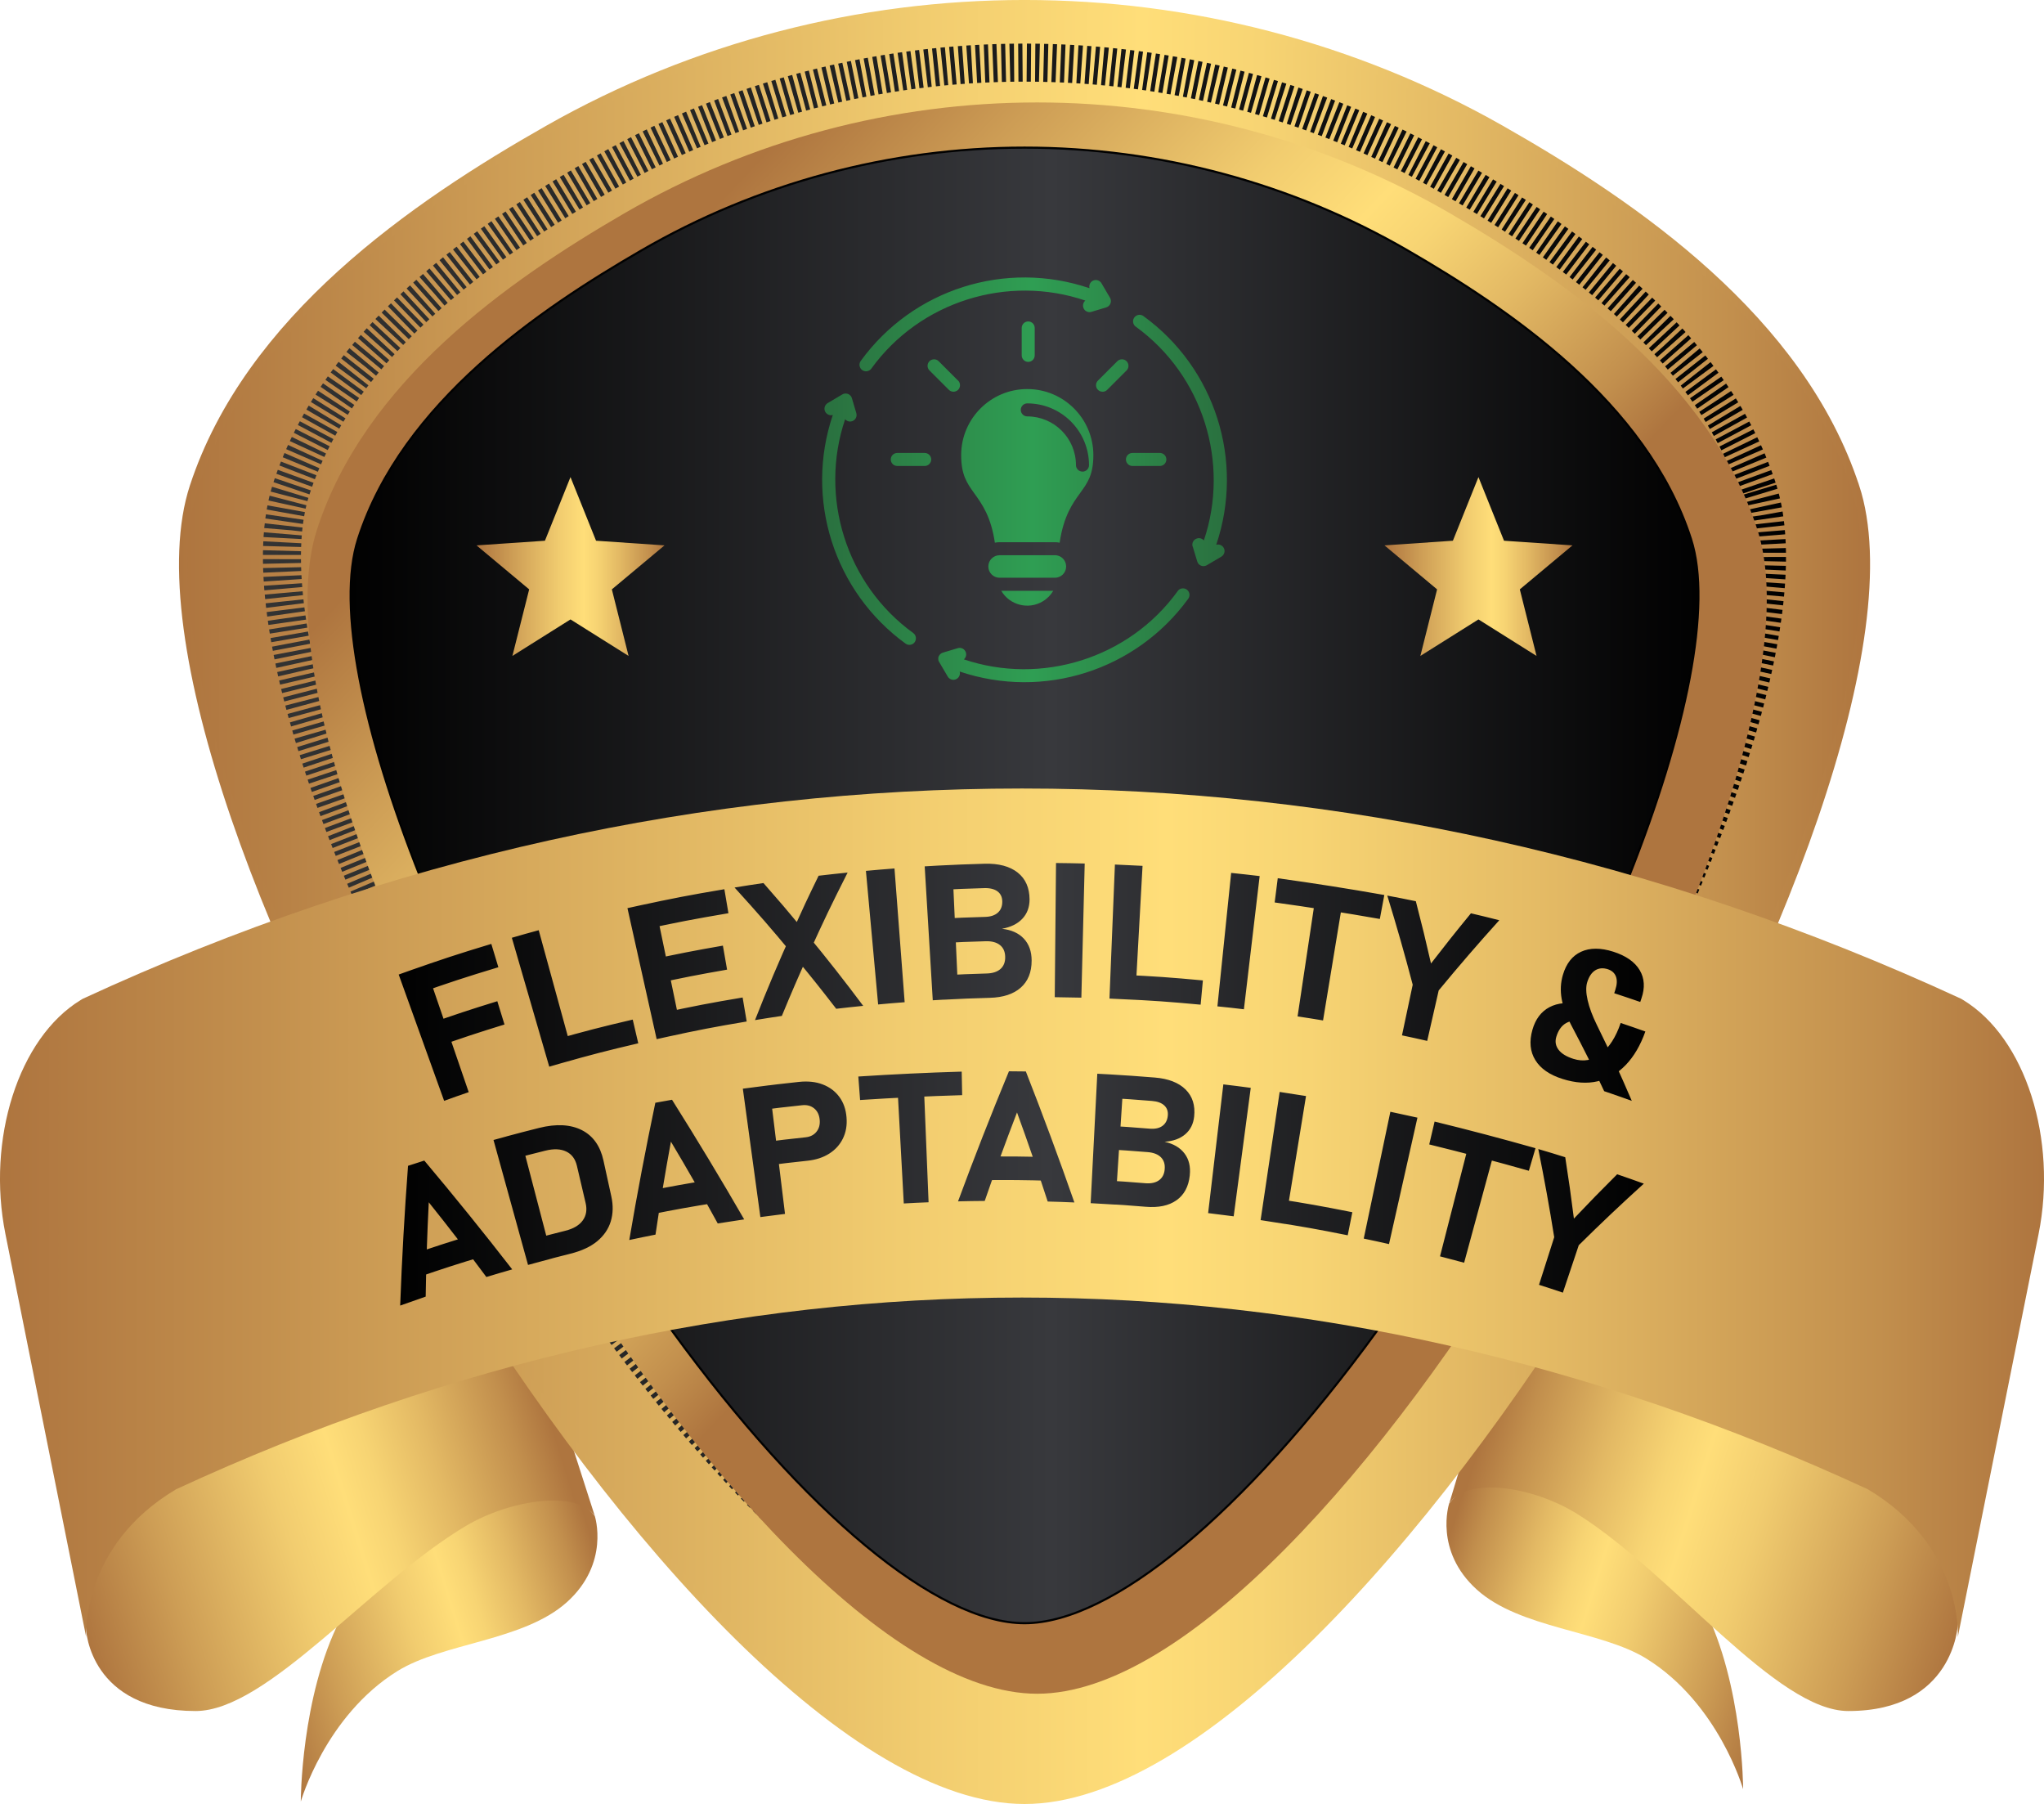
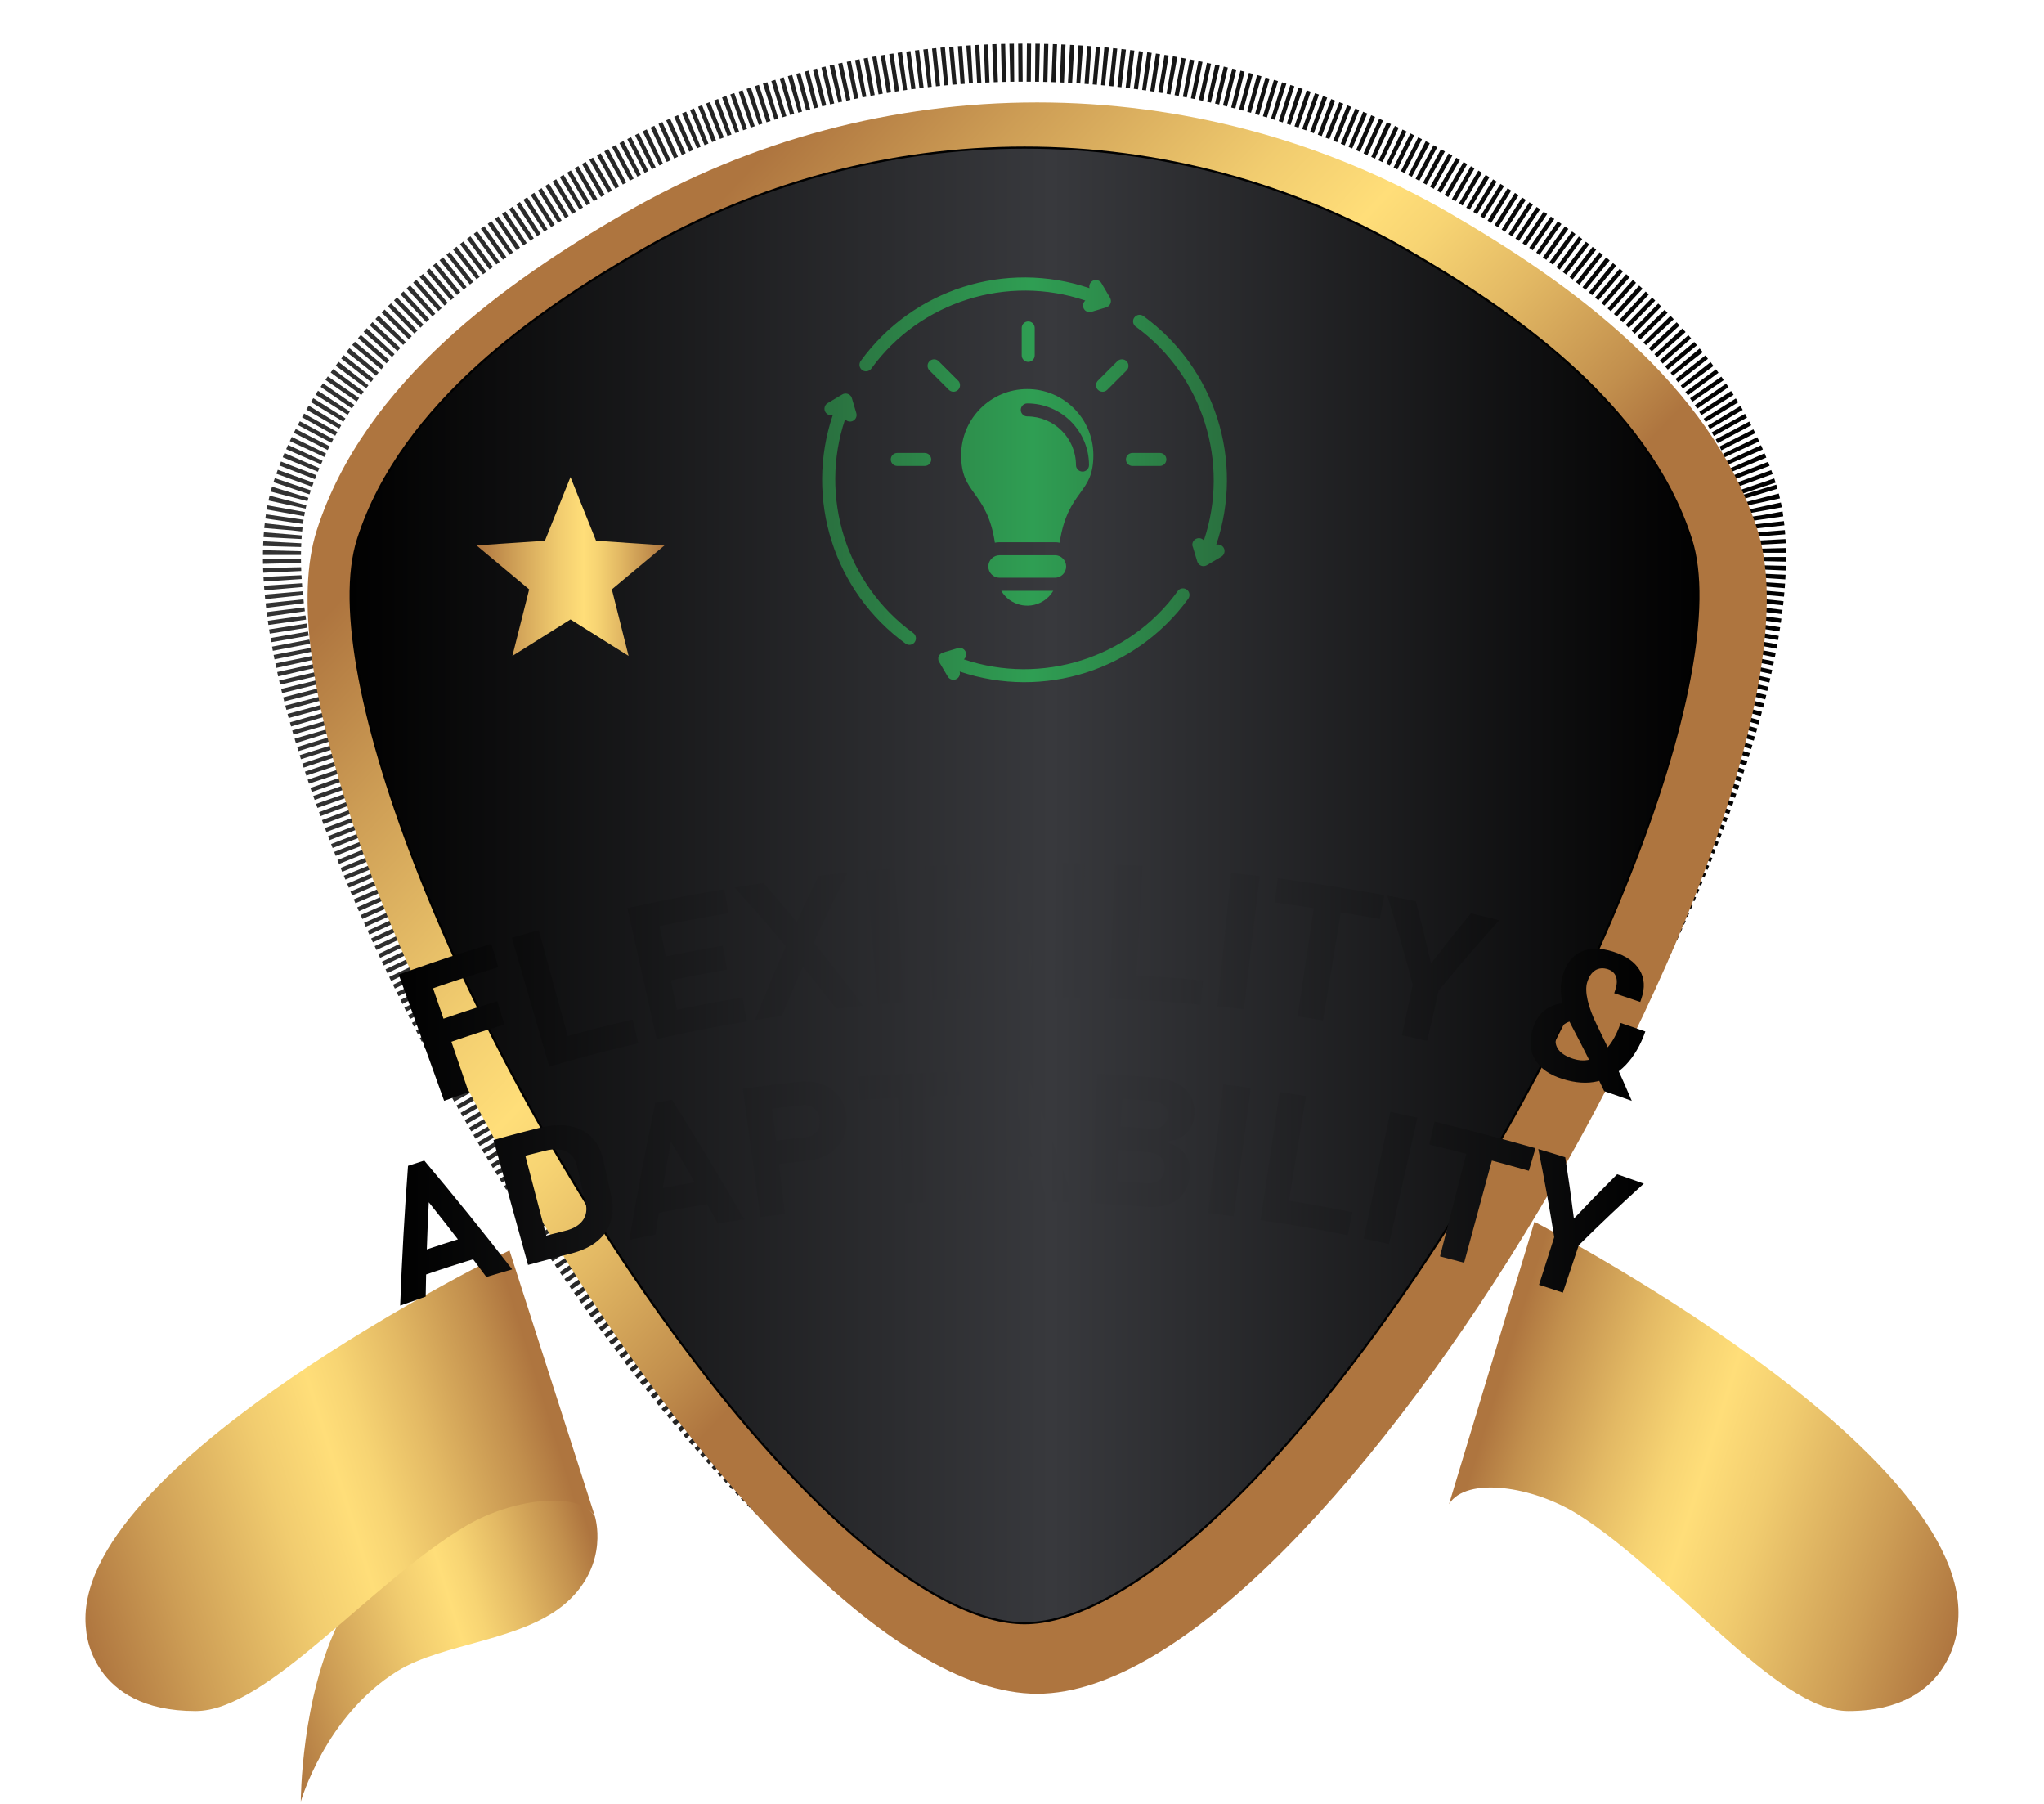
<svg xmlns="http://www.w3.org/2000/svg" xmlns:xlink="http://www.w3.org/1999/xlink" id="Layer_1" version="1.1" viewBox="0 0 483.76 426.87">
  <defs>
    <style>
      .st0 {
        stroke: url(#linear-gradient5);
        stroke-dasharray: 1 1;
        stroke-linejoin: round;
        stroke-width: 9px;
      }

      .st0, .st1 {
        fill: none;
      }

      .st2 {
        fill: url(#linear-gradient2);
      }

      .st3 {
        fill: url(#linear-gradient10);
        fill-rule: evenodd;
      }

      .st4 {
        fill: url(#linear-gradient1);
      }

      .st5 {
        fill: url(#linear-gradient9);
      }

      .st6 {
        fill: url(#linear-gradient11);
      }

      .st7 {
        fill: url(#linear-gradient7);
        filter: url(#drop-shadow-1);
      }

      .st1 {
        stroke: url(#linear-gradient6);
        stroke-width: 2px;
      }

      .st1, .st8 {
        stroke-miterlimit: 10;
      }

      .st9 {
        fill: url(#linear-gradient12);
      }

      .st10 {
        fill: url(#linear-gradient4);
      }

      .st11 {
        fill: url(#linear-gradient14);
      }

      .st12 {
        fill: url(#linear-gradient3);
      }

      .st8 {
        fill: url(#linear-gradient8);
        stroke: #010101;
        stroke-width: .5px;
      }

      .st13 {
        fill: url(#linear-gradient13);
      }

      .st14 {
        fill: url(#linear-gradient);
      }
    </style>
    <linearGradient id="linear-gradient" x1="174.72" y1="397.31" x2="255.42" y2="372.02" gradientTransform="translate(595.76) rotate(-180) scale(1 -1)" gradientUnits="userSpaceOnUse">
      <stop offset="0" stop-color="#ae753f" />
      <stop offset=".19" stop-color="#cd9d55" />
      <stop offset=".44" stop-color="#f1cc6f" />
      <stop offset=".57" stop-color="#ffde79" />
      <stop offset=".64" stop-color="#f7d473" />
      <stop offset=".76" stop-color="#e3b964" />
      <stop offset=".92" stop-color="#c28f4d" />
      <stop offset="1" stop-color="#ae753f" />
    </linearGradient>
    <linearGradient id="linear-gradient1" x1="126.53" y1="368.96" x2="242.67" y2="332.58" xlink:href="#linear-gradient" />
    <linearGradient id="linear-gradient2" x1="62.69" y1="400.24" x2="143.4" y2="374.96" gradientTransform="matrix(1,0,0,1,0,0)" xlink:href="#linear-gradient" />
    <linearGradient id="linear-gradient3" x1="15.22" y1="372.14" x2="130.19" y2="336.12" gradientTransform="matrix(1,0,0,1,0,0)" xlink:href="#linear-gradient" />
    <linearGradient id="linear-gradient4" x1="43.35" y1="213.43" x2="441.58" y2="213.43" gradientTransform="matrix(1,0,0,1,0,0)" xlink:href="#linear-gradient" />
    <linearGradient id="linear-gradient5" x1="62.23" y1="202.31" x2="422.7" y2="202.31" gradientUnits="userSpaceOnUse">
      <stop offset="0" stop-color="#333" />
      <stop offset="1" stop-color="#010101" />
    </linearGradient>
    <linearGradient id="linear-gradient6" x1="42.35" y1="213.43" x2="442.58" y2="213.43" gradientTransform="matrix(1,0,0,1,0,0)" xlink:href="#linear-gradient" />
    <linearGradient id="linear-gradient7" x1="134.34" y1="79.12" x2="278.36" y2="216.08" gradientTransform="matrix(1,0,0,1,0,0)" xlink:href="#linear-gradient" />
    <filter id="drop-shadow-1" x="57.7" y="9.04" width="375.6" height="406.8" filterUnits="userSpaceOnUse">
      <feOffset dx="3" dy="3" />
      <feGaussianBlur result="blur" stdDeviation="5" />
      <feFlood flood-color="#610d0d" flood-opacity=".75" />
      <feComposite in2="blur" operator="in" />
      <feComposite in="SourceGraphic" />
    </filter>
    <linearGradient id="linear-gradient8" x1="82.98" y1="209.51" x2="401.96" y2="209.51" gradientUnits="userSpaceOnUse">
      <stop offset="0" stop-color="#010101" />
      <stop offset=".52" stop-color="#38393d" />
      <stop offset="1" stop-color="#010101" />
    </linearGradient>
    <linearGradient id="linear-gradient9" x1="1.24" y1="286.94" x2="483.27" y2="286.94" gradientTransform="matrix(1,0,0,1,0,0)" xlink:href="#linear-gradient" />
    <linearGradient id="linear-gradient10" x1="194.58" y1="113.54" x2="290.36" y2="113.54" gradientUnits="userSpaceOnUse">
      <stop offset="0" stop-color="#2a703f" />
      <stop offset=".52" stop-color="#2f9e53" />
      <stop offset="1" stop-color="#2a703f" />
    </linearGradient>
    <linearGradient id="linear-gradient11" x1="327.67" y1="134.05" x2="372.16" y2="134.05" gradientTransform="matrix(1,0,0,1,0,0)" xlink:href="#linear-gradient" />
    <linearGradient id="linear-gradient12" x1="112.78" y1="134.05" x2="157.27" y2="134.05" gradientTransform="matrix(1,0,0,1,0,0)" xlink:href="#linear-gradient" />
    <linearGradient id="linear-gradient13" x1="94.35" y1="232.35" x2="389.41" y2="232.35" xlink:href="#linear-gradient8" />
    <linearGradient id="linear-gradient14" x1="94.71" y1="281.21" x2="389.06" y2="281.21" xlink:href="#linear-gradient8" />
  </defs>
  <g>
    <g>
      <g>
-         <path class="st14" d="M342.96,355.82s-3.62,11.15,6.6,20.35c10.22,9.2,29.29,9.62,40.09,16.3,17.09,10.59,22.9,30.89,22.9,30.89,0,0,0-24.71-9.29-43.01-9.29-18.3-47.47-41.9-60.29-24.53Z" />
        <path class="st4" d="M463.36,384.44s-.84,20.43-25.92,20.43c-16.97,0-41.37-32.26-63.92-46.49-10.78-6.8-26.52-9.05-30.57-2.49l20.21-66.78s104.94,54.13,100.2,95.32Z" />
      </g>
      <g>
        <path class="st2" d="M140.78,358.75s3.62,11.15-6.6,20.35c-10.22,9.2-29.29,9.62-40.09,16.3-17.09,10.59-22.9,30.89-22.9,30.89,0,0,0-24.71,9.29-43.01,9.29-18.3,47.47-41.9,60.29-24.53Z" />
        <path class="st12" d="M20.38,385.63s.84,19.24,25.92,19.24c16.97,0,41.37-30.38,63.92-43.77,10.78-6.4,26.52-8.53,30.57-2.34l-20.21-62.88s-104.94,50.97-100.2,89.75Z" />
      </g>
    </g>
-     <path class="st10" d="M439.06,115.2c-13-39.62-51.99-66.47-83.87-84.57-69.63-39.51-155.81-39.51-225.43,0-31.89,18.09-70.87,44.95-83.87,84.57-23.01,70.11,116.62,310.67,196.59,310.67s219.6-240.56,196.59-310.67Z" />
    <path class="st0" d="M415.97,115.61c-11.47-34.97-45.88-58.67-74.02-74.64-61.45-34.87-137.51-34.87-198.96,0-28.14,15.97-62.55,39.67-74.03,74.64-20.31,61.88,102.93,274.19,173.51,274.19s193.81-212.31,173.5-274.19Z" />
-     <path class="st1" d="M439.06,115.2c-13-39.62-51.99-66.47-83.87-84.57-69.63-39.51-155.81-39.51-225.43,0-31.89,18.09-70.87,44.95-83.87,84.57-23.01,70.11,116.62,310.67,196.59,310.67s219.6-240.56,196.59-310.67Z" />
    <path class="st7" d="M412.96,122.45c-11.28-35.11-45.09-58.91-72.74-74.95-60.38-35.01-135.12-35.01-195.5,0-27.65,16.04-61.46,39.84-72.74,74.95-19.95,62.14,101.14,275.33,170.49,275.33s190.44-213.2,170.49-275.33Z" />
    <path class="st8" d="M242.47,384.09c-20.64,0-51.81-25.83-83.35-69.1-49.77-68.25-84.52-155.84-74.37-187.44,10.4-32.4,43.19-54.46,66.95-68.23,27.51-15.96,58.9-24.39,90.78-24.39s63.27,8.43,90.78,24.39c23.76,13.77,56.54,35.83,66.95,68.23,10.15,31.6-24.61,119.2-74.37,187.45-31.54,43.26-62.71,69.09-83.35,69.09Z" />
-     <path class="st5" d="M463.36,387.31s1.33-21.48-21.31-34.92c-65.42-30.26-132.79-45.36-200.16-45.36s-134.78,15.1-200.2,45.36c-22.64,13.44-21.31,34.92-21.31,34.92L1.28,291.98c-4.47-22.32,3.04-46.35,17.82-55.35.17-.1.33-.2.5-.3,72.66-33.58,147.45-49.75,222.29-49.75s149.6,16.17,222.25,49.75c.17.1.33.2.5.3,14.8,8.98,22.32,33.02,17.84,55.36l-19.11,95.32Z" />
    <path class="st3" d="M255.66,116.63c1.73-2.38,3.11-4.27,3.11-8.98-.03-8.64-7.06-15.62-15.7-15.59-8.6.03-15.56,6.99-15.59,15.59,0,4.76,1.39,6.69,3.15,9.14,1.84,2.56,3.9,5.43,4.83,11.62.37-.07.75-.11,1.12-.11h13.09c.38,0,.75.04,1.12.11.95-6.39,3.11-9.35,4.87-11.77h0ZM256.19,111.59c-.85,0-1.54-.69-1.54-1.54,0-6.36-5.16-11.51-11.52-11.52-.85,0-1.54-.69-1.54-1.54s.69-1.54,1.54-1.54c8.06,0,14.6,6.54,14.61,14.61,0,.85-.69,1.54-1.54,1.54h0ZM260.95,92.7c.41,0,.8-.16,1.09-.45l4.59-4.59c.6-.6.6-1.58,0-2.19-.6-.6-1.58-.6-2.19,0l-4.59,4.59c-.6.6-.6,1.58,0,2.18.29.29.68.45,1.09.45ZM268.02,107.18c-.85,0-1.54.69-1.54,1.54s.69,1.54,1.54,1.54h6.49c.85,0,1.54-.69,1.54-1.54s-.69-1.54-1.54-1.54h-6.49ZM243.35,85.63c.85,0,1.54-.69,1.54-1.54v-6.49c0-.85-.69-1.54-1.54-1.54s-1.54.69-1.54,1.54v6.49c0,.85.69,1.54,1.54,1.54ZM226.75,90.06l-4.59-4.59c-.6-.6-1.58-.6-2.18,0-.6.6-.6,1.58,0,2.18l4.59,4.59c.6.6,1.58.6,2.19,0,.6-.6.6-1.58,0-2.19h0ZM218.85,107.18h-6.49c-.85,0-1.54.69-1.54,1.54s.69,1.54,1.54,1.54h6.49c.85,0,1.54-.69,1.54-1.54s-.69-1.54-1.54-1.54h0ZM249.67,131.38h-13.09c-1.47,0-2.67,1.19-2.67,2.66,0,1.47,1.19,2.67,2.66,2.67h13.09c1.47,0,2.67-1.19,2.67-2.67s-1.19-2.67-2.67-2.67h0ZM249.28,139.8h-12.31c2.01,3.4,6.4,4.53,9.8,2.51,1.04-.61,1.9-1.48,2.51-2.51h0ZM278.72,139.86c.5-.69,1.47-.85,2.16-.35.69.5.85,1.47.35,2.16-12.32,16.96-34.24,23.94-54.1,17.23.23.82-.25,1.67-1.07,1.9-.67.19-1.39-.1-1.75-.7l-2.03-3.45-.03-.05-.04-.07s-.03-.05-.03-.08c0-.02-.02-.04-.03-.07,0-.03-.02-.06-.03-.08,0-.02-.01-.04-.02-.07,0-.03-.01-.06-.02-.09,0-.02,0-.04,0-.07,0-.05-.01-.11-.01-.16,0-.03,0-.05,0-.08,0-.03,0-.06,0-.08,0-.03,0-.05,0-.08v-.09s.03-.07.03-.07c0-.03.02-.06.03-.09,0-.02.01-.04.02-.06l.02-.05s.02-.03.02-.04v-.02s.02-.02.03-.03c.02-.03.03-.06.05-.09l.03-.05s.03-.06.05-.08c.01-.02.03-.04.04-.05.02-.03.04-.05.06-.07l.07-.07s.07-.06.1-.09c.02-.02.04-.03.06-.05.02-.02.05-.03.07-.05l.06-.04s.05-.03.08-.04l.06-.03s.05-.03.08-.03c.02,0,.05-.02.07-.03.02,0,.04-.02.06-.02l3.52-1.06c.82-.25,1.68.22,1.92,1.03.18.59-.01,1.22-.48,1.62,18.34,6.2,39.07-.21,50.59-16.12h0ZM282.26,129.33c-.25-.82.22-1.68,1.04-1.92.58-.18,1.22,0,1.62.47,6.2-18.34-.21-39.06-16.12-50.59-.69-.5-.85-1.47-.34-2.16s1.47-.85,2.16-.34h0c16.97,12.32,23.95,34.25,17.23,54.11.82-.23,1.67.24,1.91,1.06.19.68-.1,1.4-.7,1.76l-3.45,2.03c-.74.43-1.68.19-2.11-.55-.06-.11-.11-.22-.15-.34l-1.06-3.53ZM216.49,151.95c-.5.69-1.47.85-2.16.35,0,0,0,0,0,0-16.96-12.32-23.94-34.24-17.23-54.1-.82.23-1.67-.25-1.91-1.07-.19-.67.1-1.39.7-1.75l3.46-2.05c.73-.43,1.68-.19,2.12.54.06.11.12.23.15.35l1.05,3.54c.24.82-.22,1.67-1.03,1.92-.59.18-1.22-.01-1.62-.48-6.2,18.34.21,39.06,16.12,50.59.69.5.84,1.47.34,2.16h0ZM256.39,72.75c-.18-.59.01-1.23.48-1.63-18.36-6.24-39.12.17-50.65,16.1-.5.69-1.47.85-2.16.35-.69-.5-.85-1.47-.35-2.16h0c12.33-16.98,34.28-23.96,54.15-17.21-.22-.82.26-1.67,1.09-1.89.67-.18,1.38.11,1.73.7l2.03,3.45c.43.74.18,1.69-.55,2.12-.1.06-.22.11-.33.15l-3.52,1.06c-.81.25-1.68-.21-1.92-1.03,0,0,0,0,0,0h0Z" />
    <g>
-       <polygon class="st6" points="336.16 155.21 349.91 146.57 363.66 155.21 359.7 139.46 372.16 129.05 355.96 127.95 349.91 112.89 343.86 127.95 327.67 129.05 340.12 139.46 336.16 155.21" />
      <polygon class="st9" points="121.27 155.21 135.02 146.57 148.77 155.21 144.81 139.46 157.27 129.05 141.07 127.95 135.02 112.89 128.97 127.95 112.78 129.05 125.24 139.46 121.27 155.21" />
    </g>
  </g>
  <g>
    <path class="st13" d="M105.11,260.47c-3.58-9.96-7.17-19.91-10.75-29.87,2.5-.9,3.75-1.34,6.26-2.2,3.44,10.01,6.87,20.02,10.31,30.03-2.33.8-3.49,1.21-5.82,2.05ZM98.56,235.22c-.77-2.17-1.15-3.26-1.92-5.43,7.81-2.76,11.74-4.05,19.64-6.44.67,2.21,1,3.31,1.67,5.52-7.8,2.36-11.68,3.63-19.39,6.36ZM103.03,247.84c-.77-2.17-1.15-3.26-1.92-5.43,6.6-2.34,9.92-3.44,16.59-5.5.68,2.2,1.02,3.3,1.7,5.51-6.58,2.03-9.86,3.12-16.37,5.42ZM129.99,252.39c-2.95-10.16-5.9-20.33-8.85-30.49,2.54-.74,3.81-1.1,6.36-1.79,2.8,10.21,5.6,20.41,8.4,30.62-2.37.65-3.55.98-5.9,1.67ZM132.62,251.64c-.63-2.22-.94-3.33-1.57-5.55,7.44-2.11,11.19-3.08,18.7-4.83.53,2.24.79,3.37,1.31,5.61-7.41,1.74-11.1,2.69-18.44,4.77ZM155.41,245.88c-2.3-10.33-4.6-20.66-6.91-30.99,2.57-.57,3.86-.85,6.43-1.38,2.15,10.36,4.3,20.72,6.45,31.09-2.39.5-3.59.75-5.98,1.29ZM152.05,220.01c-.49-2.25-.73-3.38-1.22-5.63,8.21-1.78,12.34-2.58,20.61-3.97.38,2.27.57,3.41.96,5.68-8.16,1.38-12.23,2.16-20.34,3.92ZM154.83,232.81c-.49-2.25-.73-3.38-1.22-5.63,6.97-1.51,10.47-2.2,17.48-3.42.4,2.27.59,3.41.99,5.68-6.92,1.21-10.37,1.88-17.25,3.38ZM157.57,245.4c-.49-2.25-.73-3.38-1.22-5.63,7.74-1.68,11.62-2.43,19.41-3.74.38,2.27.57,3.41.96,5.68-7.68,1.29-11.51,2.03-19.14,3.69ZM178.69,241.38c2.78-7.1,5.76-14.15,8.92-21.09,2.37-5.25,3.59-7.86,6.13-13.07,2.75-.32,4.12-.47,6.87-.75-3.85,7.61-5.69,11.43-9.16,19.11-2.67,5.91-3.95,8.87-6.41,14.81-2.54.38-3.81.57-6.35.99ZM197.91,238.7c-3.71-4.8-5.61-7.18-9.5-11.9-.31-.37-.46-.56-.77-.93-5.34-6.43-8.1-9.6-13.79-15.86,2.73-.45,4.1-.66,6.84-1.06,3.79,4.31,5.64,6.48,9.27,10.86.42.52.64.78,1.06,1.3,4.56,5.51,9,11.17,13.28,16.9-2.55.26-3.83.39-6.38.69ZM211.7,205.49c.8,10.55,1.61,21.1,2.41,31.66-2.51.19-3.77.3-6.28.53-.96-10.54-1.93-21.08-2.89-31.61,2.7-.25,4.06-.36,6.76-.57ZM220.76,236.69c-.64-10.56-1.27-21.13-1.91-31.69,2.61-.16,3.92-.23,6.54-.34.48,10.57.96,21.14,1.44,31.71-2.43.11-3.64.17-6.07.32ZM223.42,236.54c-.12-2.3-.19-3.45-.31-5.76,4.17-.22,6.26-.31,10.43-.43,1.41-.04,2.49-.4,3.25-1.07.76-.68,1.13-1.61,1.11-2.81,0-.03,0-.04,0-.06-.02-1.21-.43-2.14-1.23-2.78s-1.92-.95-3.35-.91c-4.25.12-6.37.21-10.62.44-.12-2.3-.19-3.45-.31-5.76,4.3-.23,6.46-.32,10.76-.44,1.31-.04,2.32-.37,3.03-1.02.71-.64,1.05-1.53,1.03-2.66-.02-1.03-.4-1.82-1.14-2.37-.74-.54-1.78-.8-3.12-.76-4.37.13-6.56.22-10.93.45-.12-2.3-.19-3.45-.31-5.76,4.51-.24,6.77-.33,11.29-.46,3.37-.1,6.01.62,7.87,2.1,1.86,1.48,2.78,3.6,2.8,6.33,0,1.85-.57,3.38-1.71,4.59-1.14,1.21-2.75,2-4.83,2.37,2.23.25,3.97,1.03,5.19,2.34,1.22,1.31,1.83,3.02,1.84,5.13,0,.03,0,.04,0,.07,0,2.75-.86,4.88-2.59,6.4-1.72,1.52-4.15,2.31-7.3,2.4-4.35.12-6.52.21-10.86.44ZM256.72,204.33c-.26,10.58-.52,21.16-.79,31.74-2.52-.06-3.78-.08-6.3-.11.1-10.58.2-21.16.3-31.75,2.71.03,4.07.05,6.78.12ZM262.58,236.29c.43-10.57.86-21.15,1.29-31.72,2.62.11,3.92.17,6.54.31-.59,10.57-1.17,21.13-1.76,31.7-2.43-.13-3.64-.19-6.07-.29ZM265.29,236.41c.11-2.3.16-3.45.27-5.76,7.66.36,11.49.63,19.13,1.34-.21,2.3-.32,3.44-.53,5.74-7.54-.7-11.31-.97-18.86-1.32ZM298.13,207.29c-1.24,10.51-2.49,21.02-3.73,31.53-2.51-.3-3.76-.44-6.27-.69,1.08-10.53,2.17-21.05,3.25-31.58,2.7.28,4.05.43,6.75.75ZM301.68,213.53c.29-2.29.44-3.43.73-5.72,8.45,1.17,16.82,2.48,25.22,3.97-.42,2.27-.63,3.4-1.06,5.67-8.3-1.46-16.55-2.76-24.9-3.91ZM307.1,240.52c1.44-9.61,2.88-19.22,4.32-28.83,2.58.39,3.87.59,6.45,1.01-1.58,9.59-3.16,19.17-4.74,28.76-2.41-.4-3.61-.59-6.02-.95ZM354.84,217.75c-4.9,5.42-9.69,10.97-14.34,16.61-1.09,4.78-1.63,7.17-2.72,11.94-2.39-.54-3.58-.81-5.97-1.31,1.02-4.79,1.53-7.19,2.54-11.98-1.85-7.07-3.86-14.11-6.02-21.09,2.71.51,4.06.77,6.76,1.33,1.52,5.89,2.24,8.84,3.59,14.73,3.7-4.78,5.59-7.16,9.45-11.87,2.69.63,4.03.96,6.71,1.64ZM374.74,241.88c-1.56-.49-2.91-.43-4.02.17-1.11.6-1.9,1.7-2.38,3.27-.35,1.14-.16,2.17.54,3.09.7.92,1.87,1.62,3.5,2.14,2.38.75,4.54.37,6.52-1.18,1.98-1.54,3.54-3.98,4.67-7.31,2.34.79,3.51,1.19,5.84,2.02-1.16,3.28-2.71,5.91-4.63,7.91-1.92,2-4.14,3.28-6.66,3.87-2.52.59-5.28.4-8.3-.55-3.05-.96-5.19-2.43-6.44-4.45-1.25-2.02-1.49-4.42-.69-7.21.72-2.5,2.06-4.29,4.03-5.33,1.98-1.04,4.41-1.25,7.28-.61.3,1.67.45,2.5.74,4.17ZM379.65,258.17c-3-6.36-4.58-9.53-7.9-15.83-1.09-2.07-1.81-4.07-2.15-6s-.25-3.83.3-5.68c.79-2.67,2.21-4.49,4.29-5.45,2.08-.96,4.64-.97,7.65-.01,2.99.96,5.08,2.42,6.23,4.36,1.15,1.93,1.28,4.17.41,6.7-.11.33-.17.5-.28.83-2.46-.85-3.69-1.26-6.16-2.07.11-.33.16-.5.27-.83.4-1.23.45-2.27.14-3.11-.31-.84-.96-1.42-1.93-1.74-1.12-.36-2.12-.27-2.97.26-.85.53-1.48,1.47-1.9,2.81-.34,1.1-.3,2.52.1,4.27.4,1.75,1.12,3.67,2.14,5.76,3.52,7.19,5.19,10.8,8.31,18.05-2.62-.94-3.93-1.4-6.56-2.3ZM105.11,260.47c-3.58-9.96-7.17-19.91-10.75-29.87,2.5-.9,3.75-1.34,6.26-2.2,3.44,10.01,6.87,20.02,10.31,30.03-2.33.8-3.49,1.21-5.82,2.05ZM98.56,235.22c-.77-2.17-1.15-3.26-1.92-5.43,7.81-2.76,11.74-4.05,19.64-6.44.67,2.21,1,3.31,1.67,5.52-7.8,2.36-11.68,3.63-19.39,6.36ZM103.03,247.84c-.77-2.17-1.15-3.26-1.92-5.43,6.6-2.34,9.92-3.44,16.59-5.5.68,2.2,1.02,3.3,1.7,5.51-6.58,2.03-9.86,3.12-16.37,5.42ZM129.99,252.39c-2.95-10.16-5.9-20.33-8.85-30.49,2.54-.74,3.81-1.1,6.36-1.79,2.8,10.21,5.6,20.41,8.4,30.62-2.37.65-3.55.98-5.9,1.67ZM132.62,251.64c-.63-2.22-.94-3.33-1.57-5.55,7.44-2.11,11.19-3.08,18.7-4.83.53,2.24.79,3.37,1.31,5.61-7.41,1.74-11.1,2.69-18.44,4.77ZM155.41,245.88c-2.3-10.33-4.6-20.66-6.91-30.99,2.57-.57,3.86-.85,6.43-1.38,2.15,10.36,4.3,20.72,6.45,31.09-2.39.5-3.59.75-5.98,1.29ZM152.05,220.01c-.49-2.25-.73-3.38-1.22-5.63,8.21-1.78,12.34-2.58,20.61-3.97.38,2.27.57,3.41.96,5.68-8.16,1.38-12.23,2.16-20.34,3.92ZM154.83,232.81c-.49-2.25-.73-3.38-1.22-5.63,6.97-1.51,10.47-2.2,17.48-3.42.4,2.27.59,3.41.99,5.68-6.92,1.21-10.37,1.88-17.25,3.38ZM157.57,245.4c-.49-2.25-.73-3.38-1.22-5.63,7.74-1.68,11.62-2.43,19.41-3.74.38,2.27.57,3.41.96,5.68-7.68,1.29-11.51,2.03-19.14,3.69ZM178.69,241.38c2.78-7.1,5.76-14.15,8.92-21.09,2.37-5.25,3.59-7.86,6.13-13.07,2.75-.32,4.12-.47,6.87-.75-3.85,7.61-5.69,11.43-9.16,19.11-2.67,5.91-3.95,8.87-6.41,14.81-2.54.38-3.81.57-6.35.99ZM197.91,238.7c-3.71-4.8-5.61-7.18-9.5-11.9-.31-.37-.46-.56-.77-.93-5.34-6.43-8.1-9.6-13.79-15.86,2.73-.45,4.1-.66,6.84-1.06,3.79,4.31,5.64,6.48,9.27,10.86.42.52.64.78,1.06,1.3,4.56,5.51,9,11.17,13.28,16.9-2.55.26-3.83.39-6.38.69ZM211.7,205.49c.8,10.55,1.61,21.1,2.41,31.66-2.51.19-3.77.3-6.28.53-.96-10.54-1.93-21.08-2.89-31.61,2.7-.25,4.06-.36,6.76-.57ZM220.76,236.69c-.64-10.56-1.27-21.13-1.91-31.69,2.61-.16,3.92-.23,6.54-.34.48,10.57.96,21.14,1.44,31.71-2.43.11-3.64.17-6.07.32ZM223.42,236.54c-.12-2.3-.19-3.45-.31-5.76,4.17-.22,6.26-.31,10.43-.43,1.41-.04,2.49-.4,3.25-1.07.76-.68,1.13-1.61,1.11-2.81,0-.03,0-.04,0-.06-.02-1.21-.43-2.14-1.23-2.78s-1.92-.95-3.35-.91c-4.25.12-6.37.21-10.62.44-.12-2.3-.19-3.45-.31-5.76,4.3-.23,6.46-.32,10.76-.44,1.31-.04,2.32-.37,3.03-1.02.71-.64,1.05-1.53,1.03-2.66-.02-1.03-.4-1.82-1.14-2.37-.74-.54-1.78-.8-3.12-.76-4.37.13-6.56.22-10.93.45-.12-2.3-.19-3.45-.31-5.76,4.51-.24,6.77-.33,11.29-.46,3.37-.1,6.01.62,7.87,2.1,1.86,1.48,2.78,3.6,2.8,6.33,0,1.85-.57,3.38-1.71,4.59-1.14,1.21-2.75,2-4.83,2.37,2.23.25,3.97,1.03,5.19,2.34,1.22,1.31,1.83,3.02,1.84,5.13,0,.03,0,.04,0,.07,0,2.75-.86,4.88-2.59,6.4-1.72,1.52-4.15,2.31-7.3,2.4-4.35.12-6.52.21-10.86.44ZM256.72,204.33c-.26,10.58-.52,21.16-.79,31.74-2.52-.06-3.78-.08-6.3-.11.1-10.58.2-21.16.3-31.75,2.71.03,4.07.05,6.78.12ZM262.58,236.29c.43-10.57.86-21.15,1.29-31.72,2.62.11,3.92.17,6.54.31-.59,10.57-1.17,21.13-1.76,31.7-2.43-.13-3.64-.19-6.07-.29ZM265.29,236.41c.11-2.3.16-3.45.27-5.76,7.66.36,11.49.63,19.13,1.34-.21,2.3-.32,3.44-.53,5.74-7.54-.7-11.31-.97-18.86-1.32ZM298.13,207.29c-1.24,10.51-2.49,21.02-3.73,31.53-2.51-.3-3.76-.44-6.27-.69,1.08-10.53,2.17-21.05,3.25-31.58,2.7.28,4.05.43,6.75.75ZM301.68,213.53c.29-2.29.44-3.43.73-5.72,8.45,1.17,16.82,2.48,25.22,3.97-.42,2.27-.63,3.4-1.06,5.67-8.3-1.46-16.55-2.76-24.9-3.91ZM307.1,240.52c1.44-9.61,2.88-19.22,4.32-28.83,2.58.39,3.87.59,6.45,1.01-1.58,9.59-3.16,19.17-4.74,28.76-2.41-.4-3.61-.59-6.02-.95ZM354.84,217.75c-4.9,5.42-9.69,10.97-14.34,16.61-1.09,4.78-1.63,7.17-2.72,11.94-2.39-.54-3.58-.81-5.97-1.31,1.02-4.79,1.53-7.19,2.54-11.98-1.85-7.07-3.86-14.11-6.02-21.09,2.71.51,4.06.77,6.76,1.33,1.52,5.89,2.24,8.84,3.59,14.73,3.7-4.78,5.59-7.16,9.45-11.87,2.69.63,4.03.96,6.71,1.64ZM374.74,241.88c-1.56-.49-2.91-.43-4.02.17-1.11.6-1.9,1.7-2.38,3.27-.35,1.14-.16,2.17.54,3.09.7.92,1.87,1.62,3.5,2.14,2.38.75,4.54.37,6.52-1.18,1.98-1.54,3.54-3.98,4.67-7.31,2.34.79,3.51,1.19,5.84,2.02-1.16,3.28-2.71,5.91-4.63,7.91-1.92,2-4.14,3.28-6.66,3.87-2.52.59-5.28.4-8.3-.55-3.05-.96-5.19-2.43-6.44-4.45-1.25-2.02-1.49-4.42-.69-7.21.72-2.5,2.06-4.29,4.03-5.33,1.98-1.04,4.41-1.25,7.28-.61.3,1.67.45,2.5.74,4.17ZM379.65,258.17c-3-6.36-4.58-9.53-7.9-15.83-1.09-2.07-1.81-4.07-2.15-6s-.25-3.83.3-5.68c.79-2.67,2.21-4.49,4.29-5.45,2.08-.96,4.64-.97,7.65-.01,2.99.96,5.08,2.42,6.23,4.36,1.15,1.93,1.28,4.17.41,6.7-.11.33-.17.5-.28.83-2.46-.85-3.69-1.26-6.16-2.07.11-.33.16-.5.27-.83.4-1.23.45-2.27.14-3.11-.31-.84-.96-1.42-1.93-1.74-1.12-.36-2.12-.27-2.97.26-.85.53-1.48,1.47-1.9,2.81-.34,1.1-.3,2.52.1,4.27.4,1.75,1.12,3.67,2.14,5.76,3.52,7.19,5.19,10.8,8.31,18.05-2.62-.94-3.93-1.4-6.56-2.3Z" />
    <path class="st11" d="M94.71,308.93c.41-11.04,1.03-22.05,1.86-33.07,1.54-.5,2.31-.75,3.85-1.24,7.11,8.45,14.04,17.02,20.81,25.75-2.45.7-3.68,1.06-6.12,1.8-4.43-5.97-8.98-11.88-13.63-17.68-.38,7.43-.62,14.88-.73,22.32-2.42.83-3.63,1.26-6.04,2.12ZM98.58,302.35c-.73-2.11-1.09-3.16-1.81-5.26,6.44-2.22,9.67-3.26,16.17-5.22.64,2.13.96,3.2,1.6,5.33-6.42,1.93-9.61,2.96-15.96,5.15ZM124.97,299.31c-2.72-9.85-5.45-19.71-8.17-29.56,2.45-.68,3.68-1.01,6.13-1.65,2.59,9.89,5.17,19.78,7.76,29.67-2.29.6-3.43.91-5.71,1.54ZM127.85,298.53c-.58-2.15-.87-3.23-1.45-5.38,2.95-.79,4.43-1.18,7.39-1.92,1.91-.48,3.28-1.28,4.12-2.43.84-1.15,1.07-2.53.69-4.14-.82-3.52-1.24-5.27-2.06-8.79-.38-1.63-1.22-2.76-2.53-3.39-1.31-.63-2.96-.7-4.96-.2-3.1.77-4.64,1.17-7.73,2-.58-2.15-.87-3.23-1.45-5.38,3.07-.83,4.61-1.22,7.69-2,4.1-1.03,7.51-.83,10.17.53,2.66,1.36,4.34,3.77,5.09,7.17.74,3.4,1.12,5.09,1.86,8.49.47,2.13.42,4.1-.13,5.92-.55,1.81-1.62,3.37-3.2,4.69-1.58,1.31-3.7,2.29-6.36,2.96-2.86.72-4.29,1.09-7.14,1.85ZM148.93,293.44c1.85-10.88,3.9-21.69,6.17-32.5,1.58-.29,2.37-.43,3.95-.71,5.88,9.34,11.57,18.76,17.08,28.31-2.51.37-3.76.56-6.26.96-3.57-6.52-7.27-12.98-11.08-19.36-1.35,7.31-2.57,14.65-3.65,22-2.49.49-3.73.75-6.22,1.28ZM153.59,287.45c-.44-2.18-.65-3.28-1.09-5.46,6.62-1.32,9.94-1.92,16.59-2.98.35,2.2.53,3.3.88,5.5-6.57,1.05-9.84,1.63-16.37,2.94ZM179.96,288c-1.38-10.13-2.77-20.26-4.15-30.39,2.5-.34,3.75-.5,6.26-.81,1.24,10.15,2.48,20.29,3.72,30.44-2.33.29-3.5.44-5.83.75ZM181.08,275.85c-.29-2.21-.43-3.31-.72-5.52,4.12-.54,6.19-.78,10.32-1.22,1.1-.12,1.95-.55,2.56-1.31.61-.76.87-1.71.76-2.84-.11-1.16-.54-2.06-1.3-2.68s-1.7-.88-2.83-.76c-4.2.45-6.3.69-10.5,1.24-.29-2.21-.43-3.31-.72-5.52,4.18-.54,6.28-.79,10.47-1.24,2.11-.22,3.98-.02,5.61.61,1.63.63,2.94,1.61,3.92,2.94.98,1.33,1.55,2.94,1.7,4.83.16,1.88-.13,3.55-.86,5.03-.72,1.47-1.8,2.66-3.24,3.57-1.44.91-3.15,1.47-5.16,1.68-4.02.43-6.02.66-10.03,1.19ZM203.56,260.28c-.17-2.22-.25-3.33-.42-5.55,8.17-.53,16.29-.92,24.47-1.16.04,2.23.07,3.34.11,5.57-8.08.24-16.1.62-24.17,1.15ZM213.9,284.77c-.51-9.37-1.02-18.74-1.53-28.12,2.5-.14,3.75-.2,6.26-.3.38,9.38.76,18.76,1.14,28.14-2.35.09-3.52.15-5.86.28ZM226.74,284.27c3.82-10.35,7.83-20.59,12.05-30.78,1.6,0,2.4.01,4,.04,4.03,10.27,7.85,20.58,11.49,31-2.53-.11-3.79-.15-6.32-.22-2.29-7.06-4.71-14.1-7.26-21.08-2.67,6.93-5.23,13.92-7.64,20.94-2.53.02-3.79.04-6.32.1ZM232.41,279.25c-.02-2.23-.03-3.34-.06-5.57,6.72-.07,10.08-.04,16.79.16-.06,2.23-.1,3.34-.16,5.57-6.63-.19-9.94-.22-16.57-.16ZM258.13,284.7c.52-10.21,1.05-20.42,1.57-30.63,2.52.13,3.77.2,6.29.37-.67,10.2-1.33,20.4-2,30.6-2.34-.15-3.52-.22-5.86-.34ZM260.69,284.84c.13-2.22.19-3.34.32-5.56,4.02.23,6.03.37,10.05.7,1.36.11,2.43-.12,3.23-.69.8-.57,1.26-1.43,1.36-2.58,0-.03,0-.04,0-.06.11-1.16-.19-2.1-.88-2.8-.7-.7-1.74-1.12-3.12-1.23-4.09-.33-6.13-.47-10.22-.71.13-2.22.19-3.34.32-5.56,4.14.24,6.22.38,10.36.72,1.26.1,2.27-.11,3.01-.66.75-.54,1.17-1.36,1.27-2.45.09-.99-.19-1.79-.84-2.39-.65-.6-1.62-.96-2.91-1.06-4.2-.34-6.3-.49-10.51-.73.13-2.22.19-3.34.32-5.56,4.34.25,6.51.4,10.85.75,3.24.26,5.68,1.22,7.31,2.84,1.63,1.62,2.29,3.75,2.02,6.37-.19,1.78-.9,3.18-2.12,4.22-1.22,1.04-2.85,1.63-4.88,1.77,2.12.47,3.7,1.41,4.73,2.79,1.04,1.38,1.44,3.09,1.23,5.12,0,.03,0,.04,0,.06-.28,2.64-1.34,4.6-3.16,5.88-1.82,1.28-4.23,1.78-7.26,1.53-4.19-.35-6.28-.49-10.47-.73ZM296.02,257.41c-1.35,10.13-2.7,20.27-4.04,30.4-2.42-.32-3.63-.47-6.05-.76,1.2-10.15,2.4-20.3,3.6-30.46,2.6.31,3.89.47,6.49.82ZM298.35,288.71c1.5-10.11,3.01-20.22,4.51-30.33,2.5.37,3.75.57,6.24.97-1.65,10.09-3.29,20.18-4.94,30.27-2.32-.38-3.49-.56-5.81-.91ZM300.94,289.1c.34-2.2.51-3.3.85-5.5,7.33,1.14,10.98,1.79,18.27,3.24-.44,2.18-.66,3.28-1.09,5.46-7.19-1.44-10.8-2.08-18.03-3.2ZM335.47,264.46c-2.24,9.97-4.49,19.95-6.73,29.92-2.39-.54-3.58-.8-5.98-1.3,2.1-10,4.2-20.01,6.3-30.01,2.57.54,3.85.82,6.41,1.39ZM338.26,270.81c.51-2.17.76-3.25,1.27-5.42,8.02,1.96,15.94,4.05,23.88,6.3-.63,2.14-.94,3.21-1.57,5.34-7.84-2.22-15.66-4.29-23.58-6.23ZM340.81,297.29c2.33-9.09,4.66-18.18,6.99-27.28,2.44.63,3.67.95,6.1,1.61-2.46,9.06-4.92,18.12-7.38,27.17-2.28-.62-3.43-.92-5.72-1.51ZM389.06,280.07c-5.24,4.74-10.39,9.61-15.41,14.58-1.5,4.49-2.26,6.73-3.76,11.22-2.25-.76-3.38-1.13-5.65-1.85,1.44-4.51,2.16-6.76,3.6-11.27-1.11-6.97-2.37-13.94-3.77-20.86,2.56.75,3.83,1.14,6.38,1.94.9,5.81,1.31,8.71,2.05,14.52,4.03-4.24,6.08-6.34,10.24-10.49,2.53.87,3.79,1.31,6.31,2.22Z" />
  </g>
</svg>